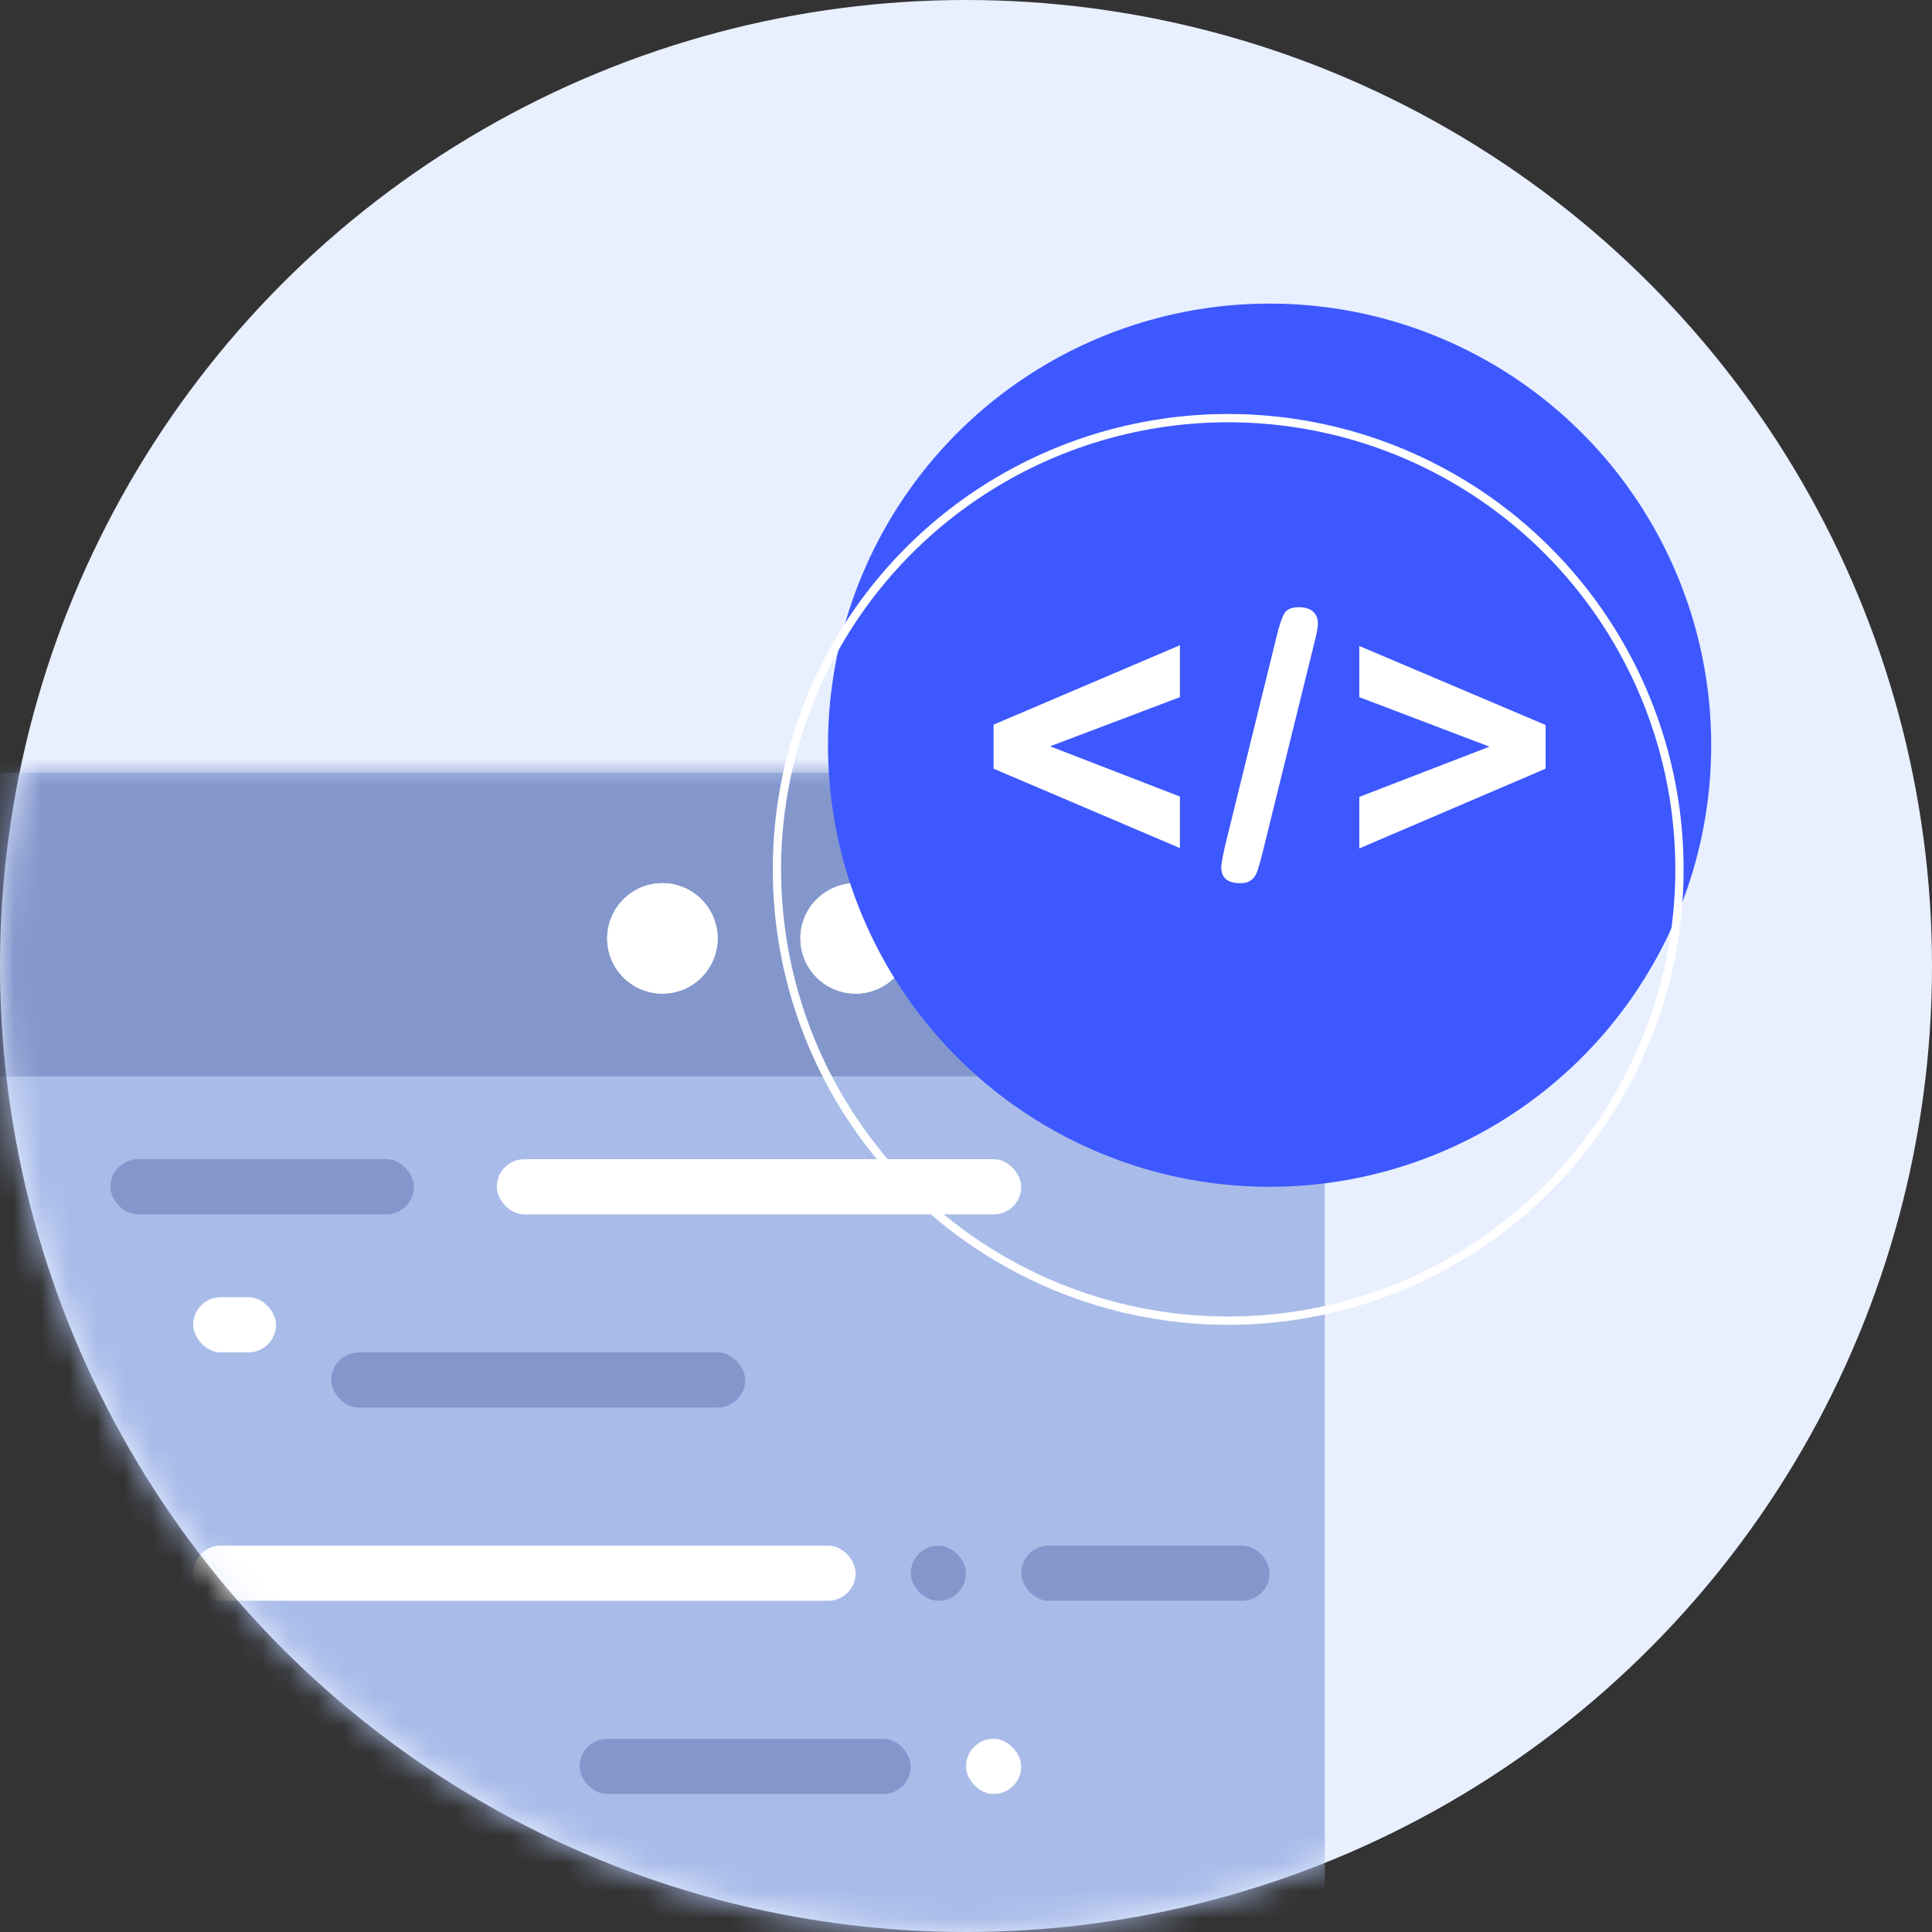
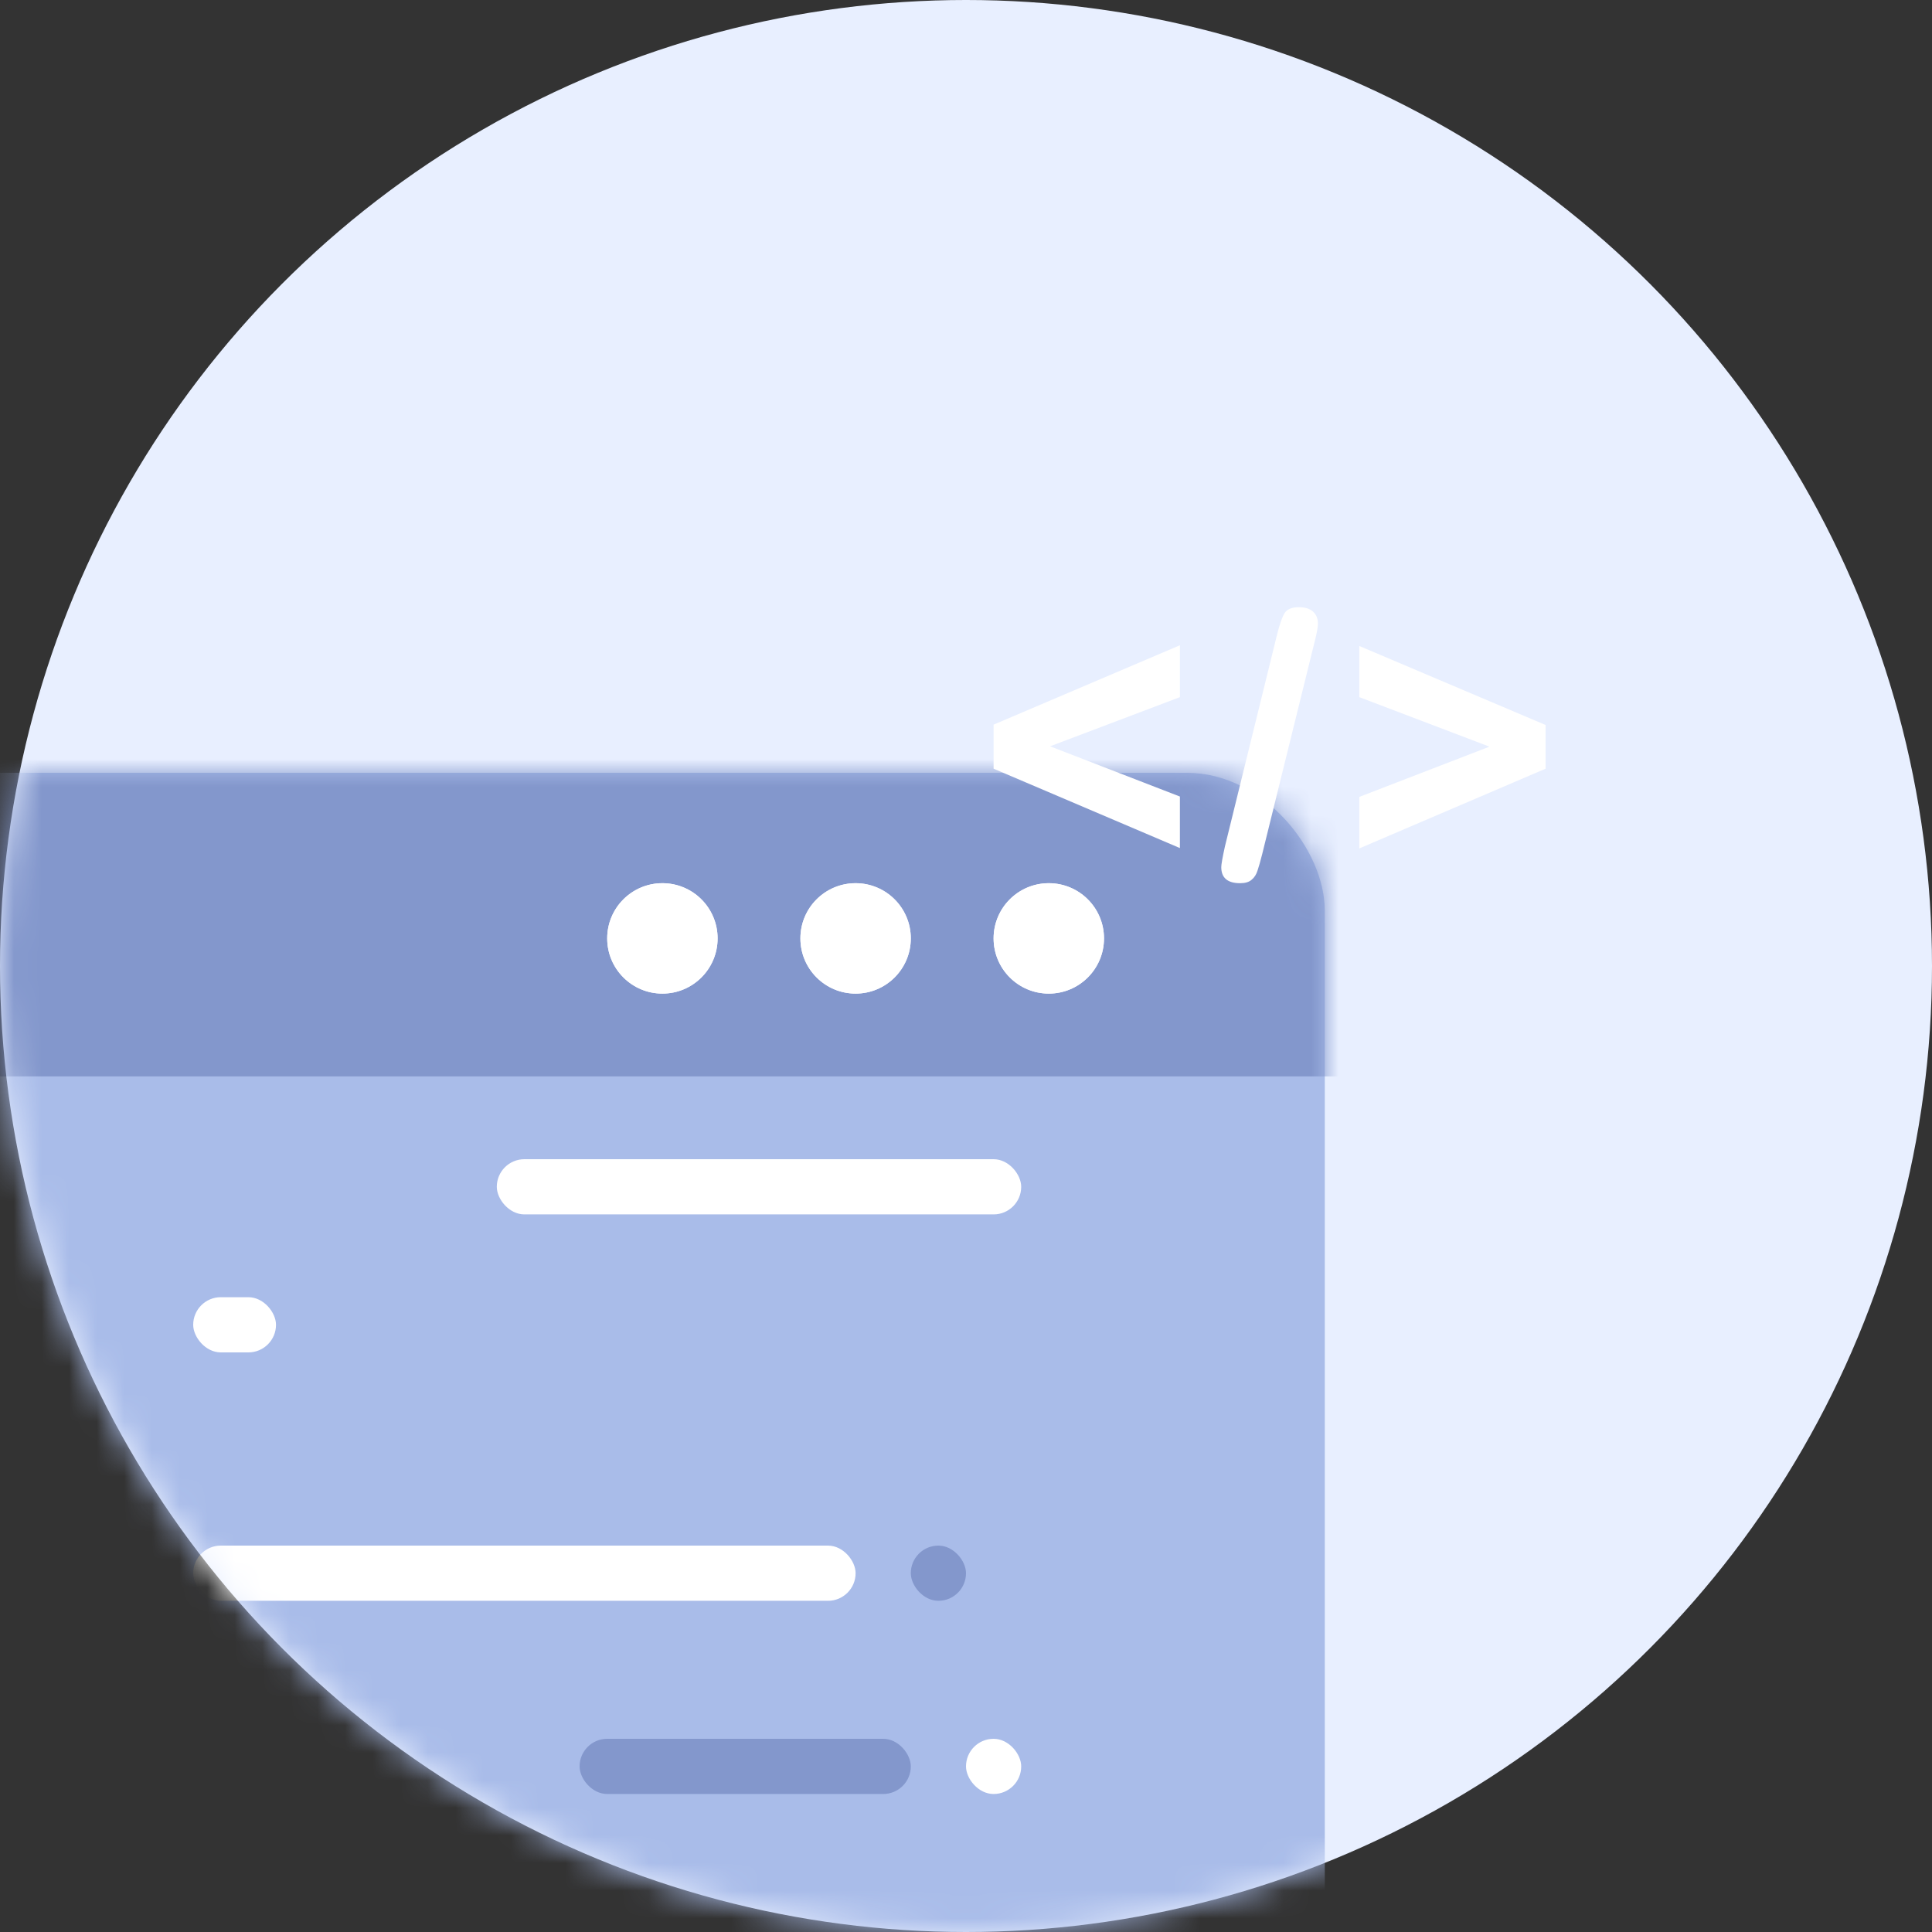
<svg xmlns="http://www.w3.org/2000/svg" width="70" height="70" viewBox="0 0 70 70" fill="none">
  <rect x="0" y="0" width="70" height="70" fill="#333333" stroke="none" />
  <circle cx="35" cy="35" r="35" fill="#E8EFFF" />
  <mask id="mask0" mask-type="alpha" maskUnits="userSpaceOnUse" x="0" y="0" width="70" height="70">
    <circle cx="35" cy="35" r="35" fill="#E8EFFF" />
  </mask>
  <g mask="url(#mask0)">
    <rect x="-20" y="28" width="68" height="48" rx="5" fill="#A9BCE9" />
    <mask id="mask1" mask-type="alpha" maskUnits="userSpaceOnUse" x="-20" y="28" width="68" height="65">
      <rect x="-20" y="28" width="68" height="64.058" rx="5" fill="#A9BCE9" />
    </mask>
    <g mask="url(#mask1)">
      <rect x="-21" y="25" width="70" height="14" fill="#8397CC" />
-       <rect x="4" y="42" width="11" height="2" rx="1" fill="#8397CC" />
      <rect x="7" y="47" width="3" height="2" rx="1" fill="white" />
-       <rect x="12" y="49" width="15" height="2" rx="1" fill="#8397CC" />
      <rect x="18" y="42" width="19" height="2" rx="1" fill="white" />
      <rect x="7" y="56" width="24" height="2" rx="1" fill="white" />
      <rect x="33" y="56" width="2" height="2" rx="1" fill="#8397CC" />
-       <rect x="37" y="56" width="9" height="2" rx="1" fill="#8397CC" />
      <rect x="21" y="63" width="12" height="2" rx="1" fill="#8397CC" />
      <rect x="35" y="63" width="2" height="2" rx="1" fill="white" />
    </g>
    <circle cx="38" cy="34" r="2" fill="white" />
    <circle cx="38" cy="34" r="2" fill="white" />
    <circle cx="24" cy="34" r="2" fill="white" />
    <circle cx="24" cy="34" r="2" fill="white" />
    <circle cx="31" cy="34" r="2" fill="white" />
    <circle cx="31" cy="34" r="2" fill="white" />
-     <circle cx="46" cy="27" r="16" fill="#3D58FF" />
-     <path d="M42.75 28.86V30.727L36 27.851V26.255L42.75 23.379V25.259L38.046 27.04L42.75 28.86Z" fill="white" />
+     <path d="M42.75 28.86V30.727L36 27.851V26.255L42.75 23.379V25.259L38.046 27.04L42.75 28.86" fill="white" />
    <path d="M47.61 23.339L45.732 30.945C45.669 31.195 45.613 31.393 45.564 31.538C45.519 31.683 45.448 31.796 45.349 31.875C45.255 31.958 45.117 32 44.933 32C44.477 32 44.249 31.806 44.249 31.419C44.249 31.318 44.294 31.066 44.383 30.661L46.255 23.055C46.353 22.651 46.447 22.374 46.537 22.224C46.626 22.075 46.801 22 47.06 22C47.284 22 47.454 22.053 47.57 22.158C47.691 22.264 47.751 22.409 47.751 22.594C47.751 22.73 47.704 22.979 47.61 23.339Z" fill="white" />
    <path d="M56 27.851L49.25 30.74V28.873L53.967 27.053L49.25 25.259V23.405L56 26.268V27.851Z" fill="white" />
-     <circle cx="44.5" cy="31.5" r="16.35" stroke="white" stroke-width="0.3" />
  </g>
</svg>